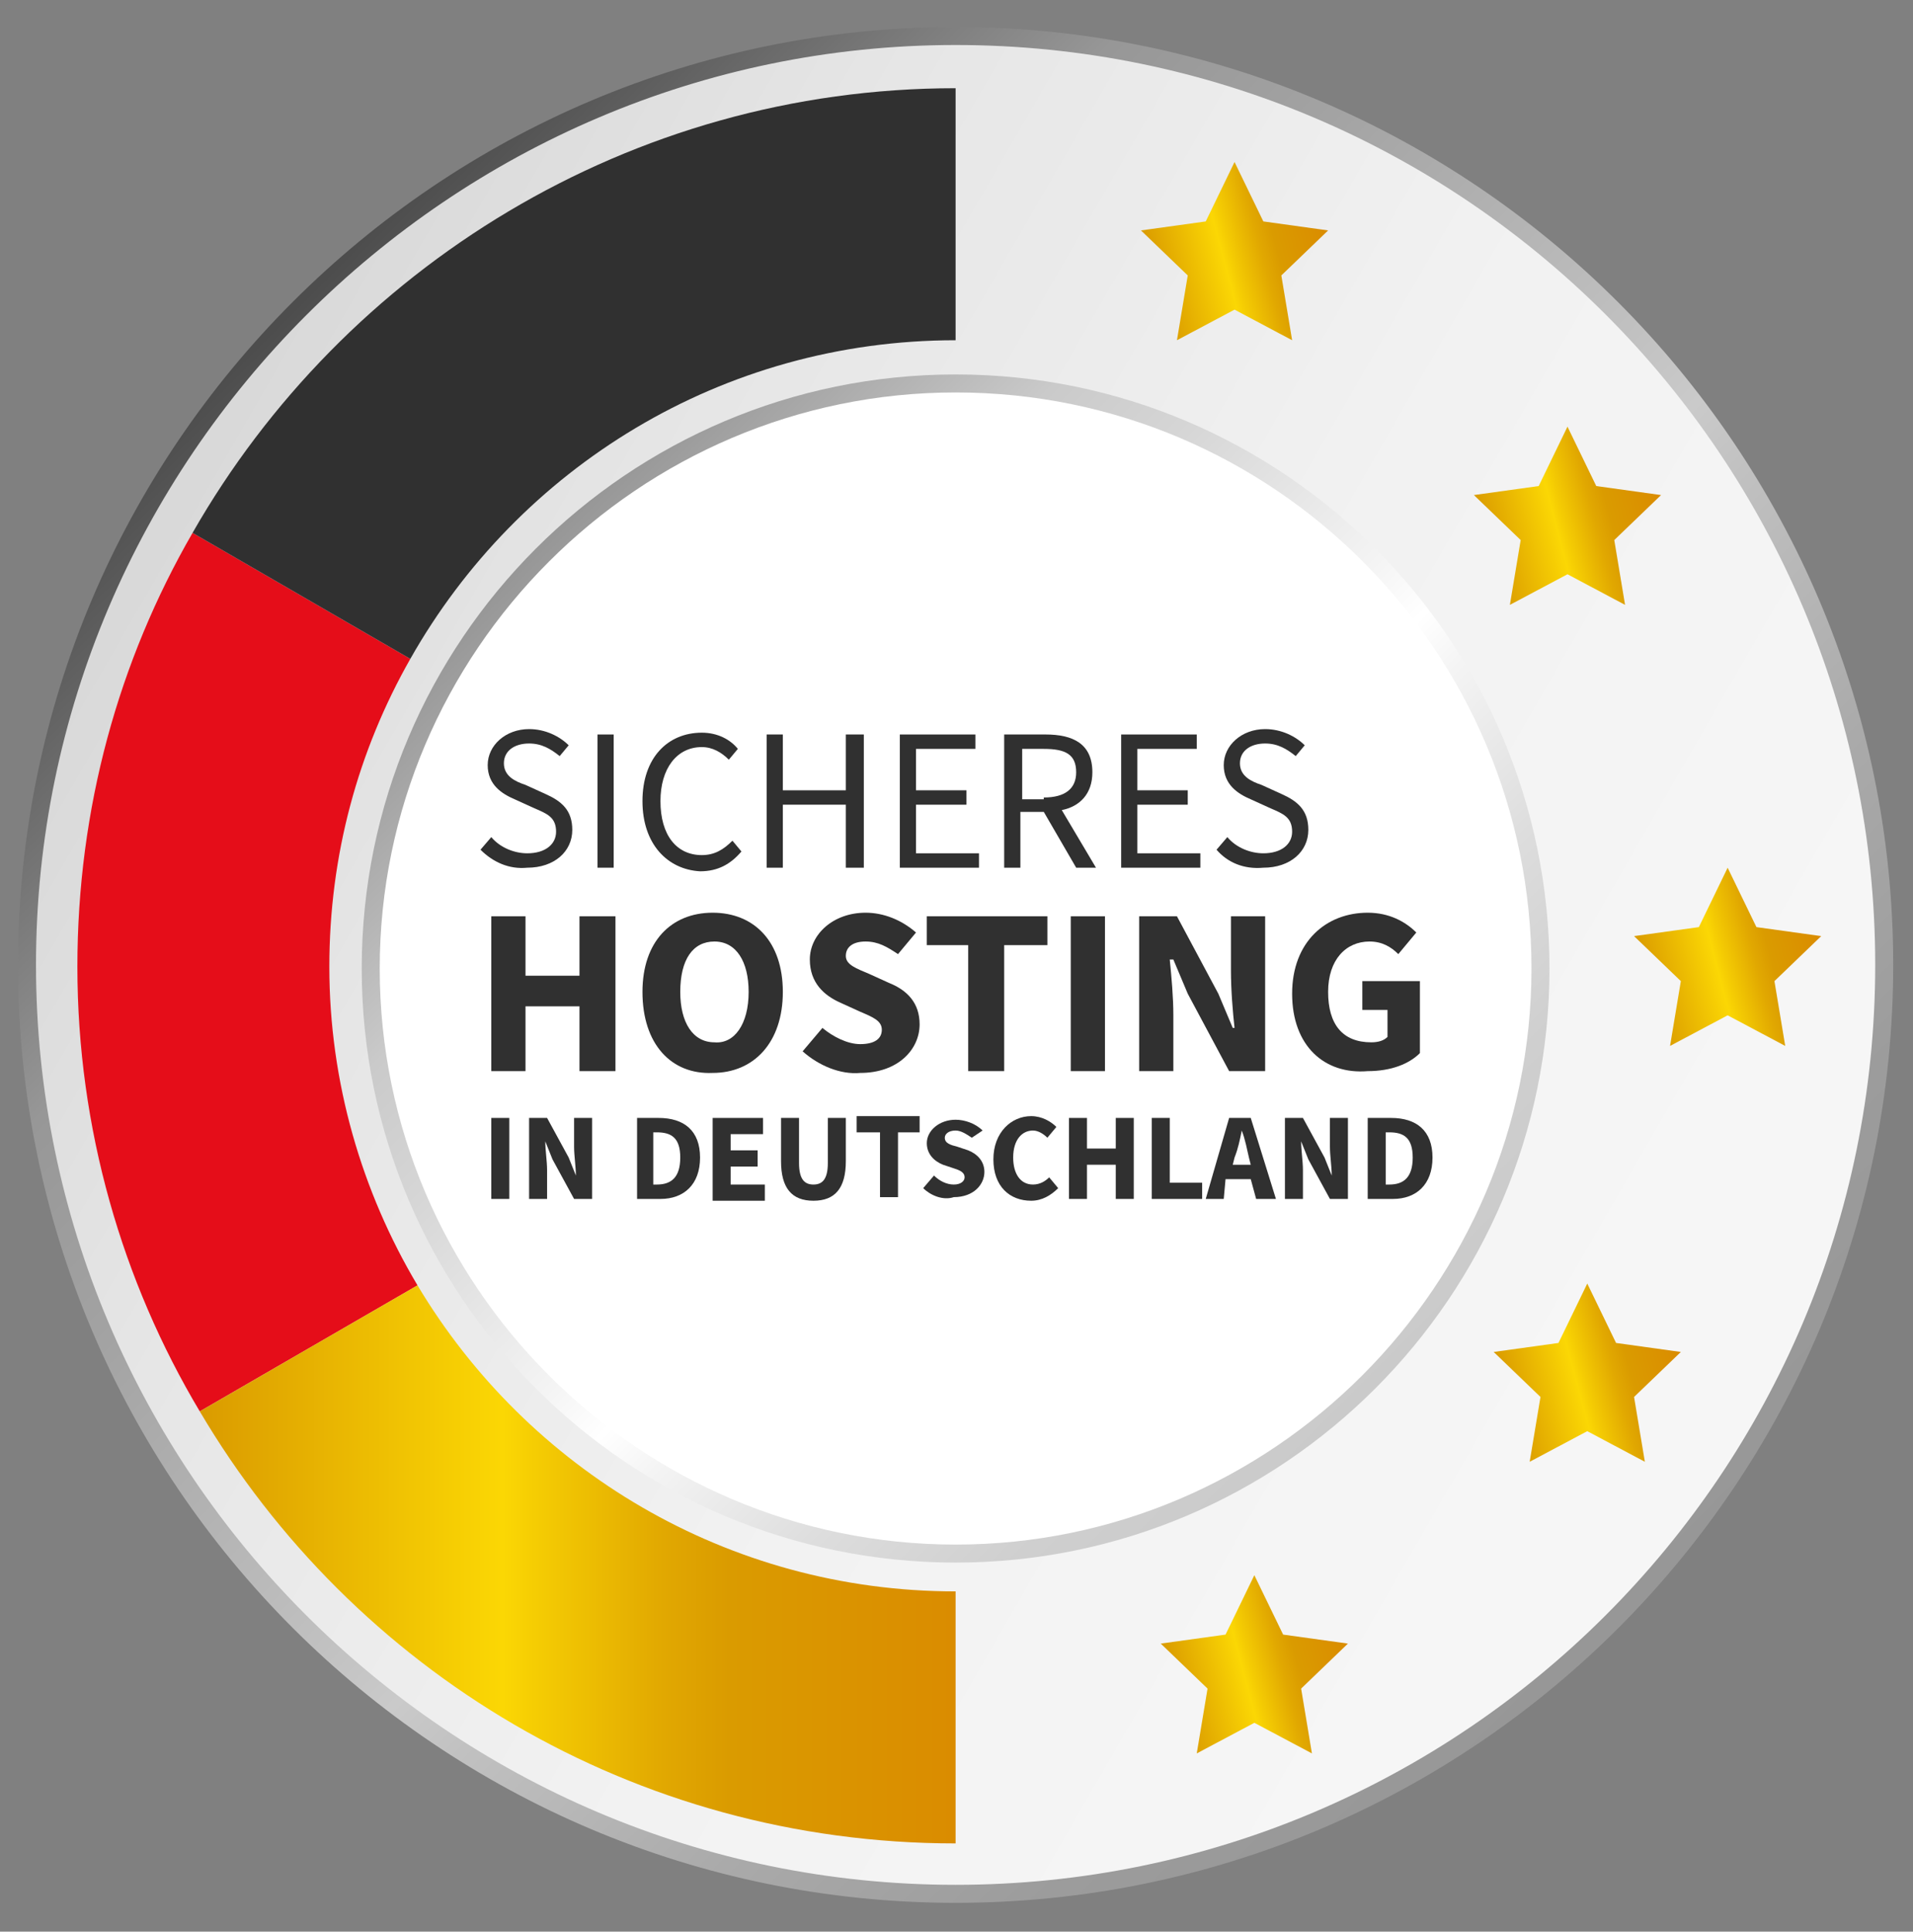
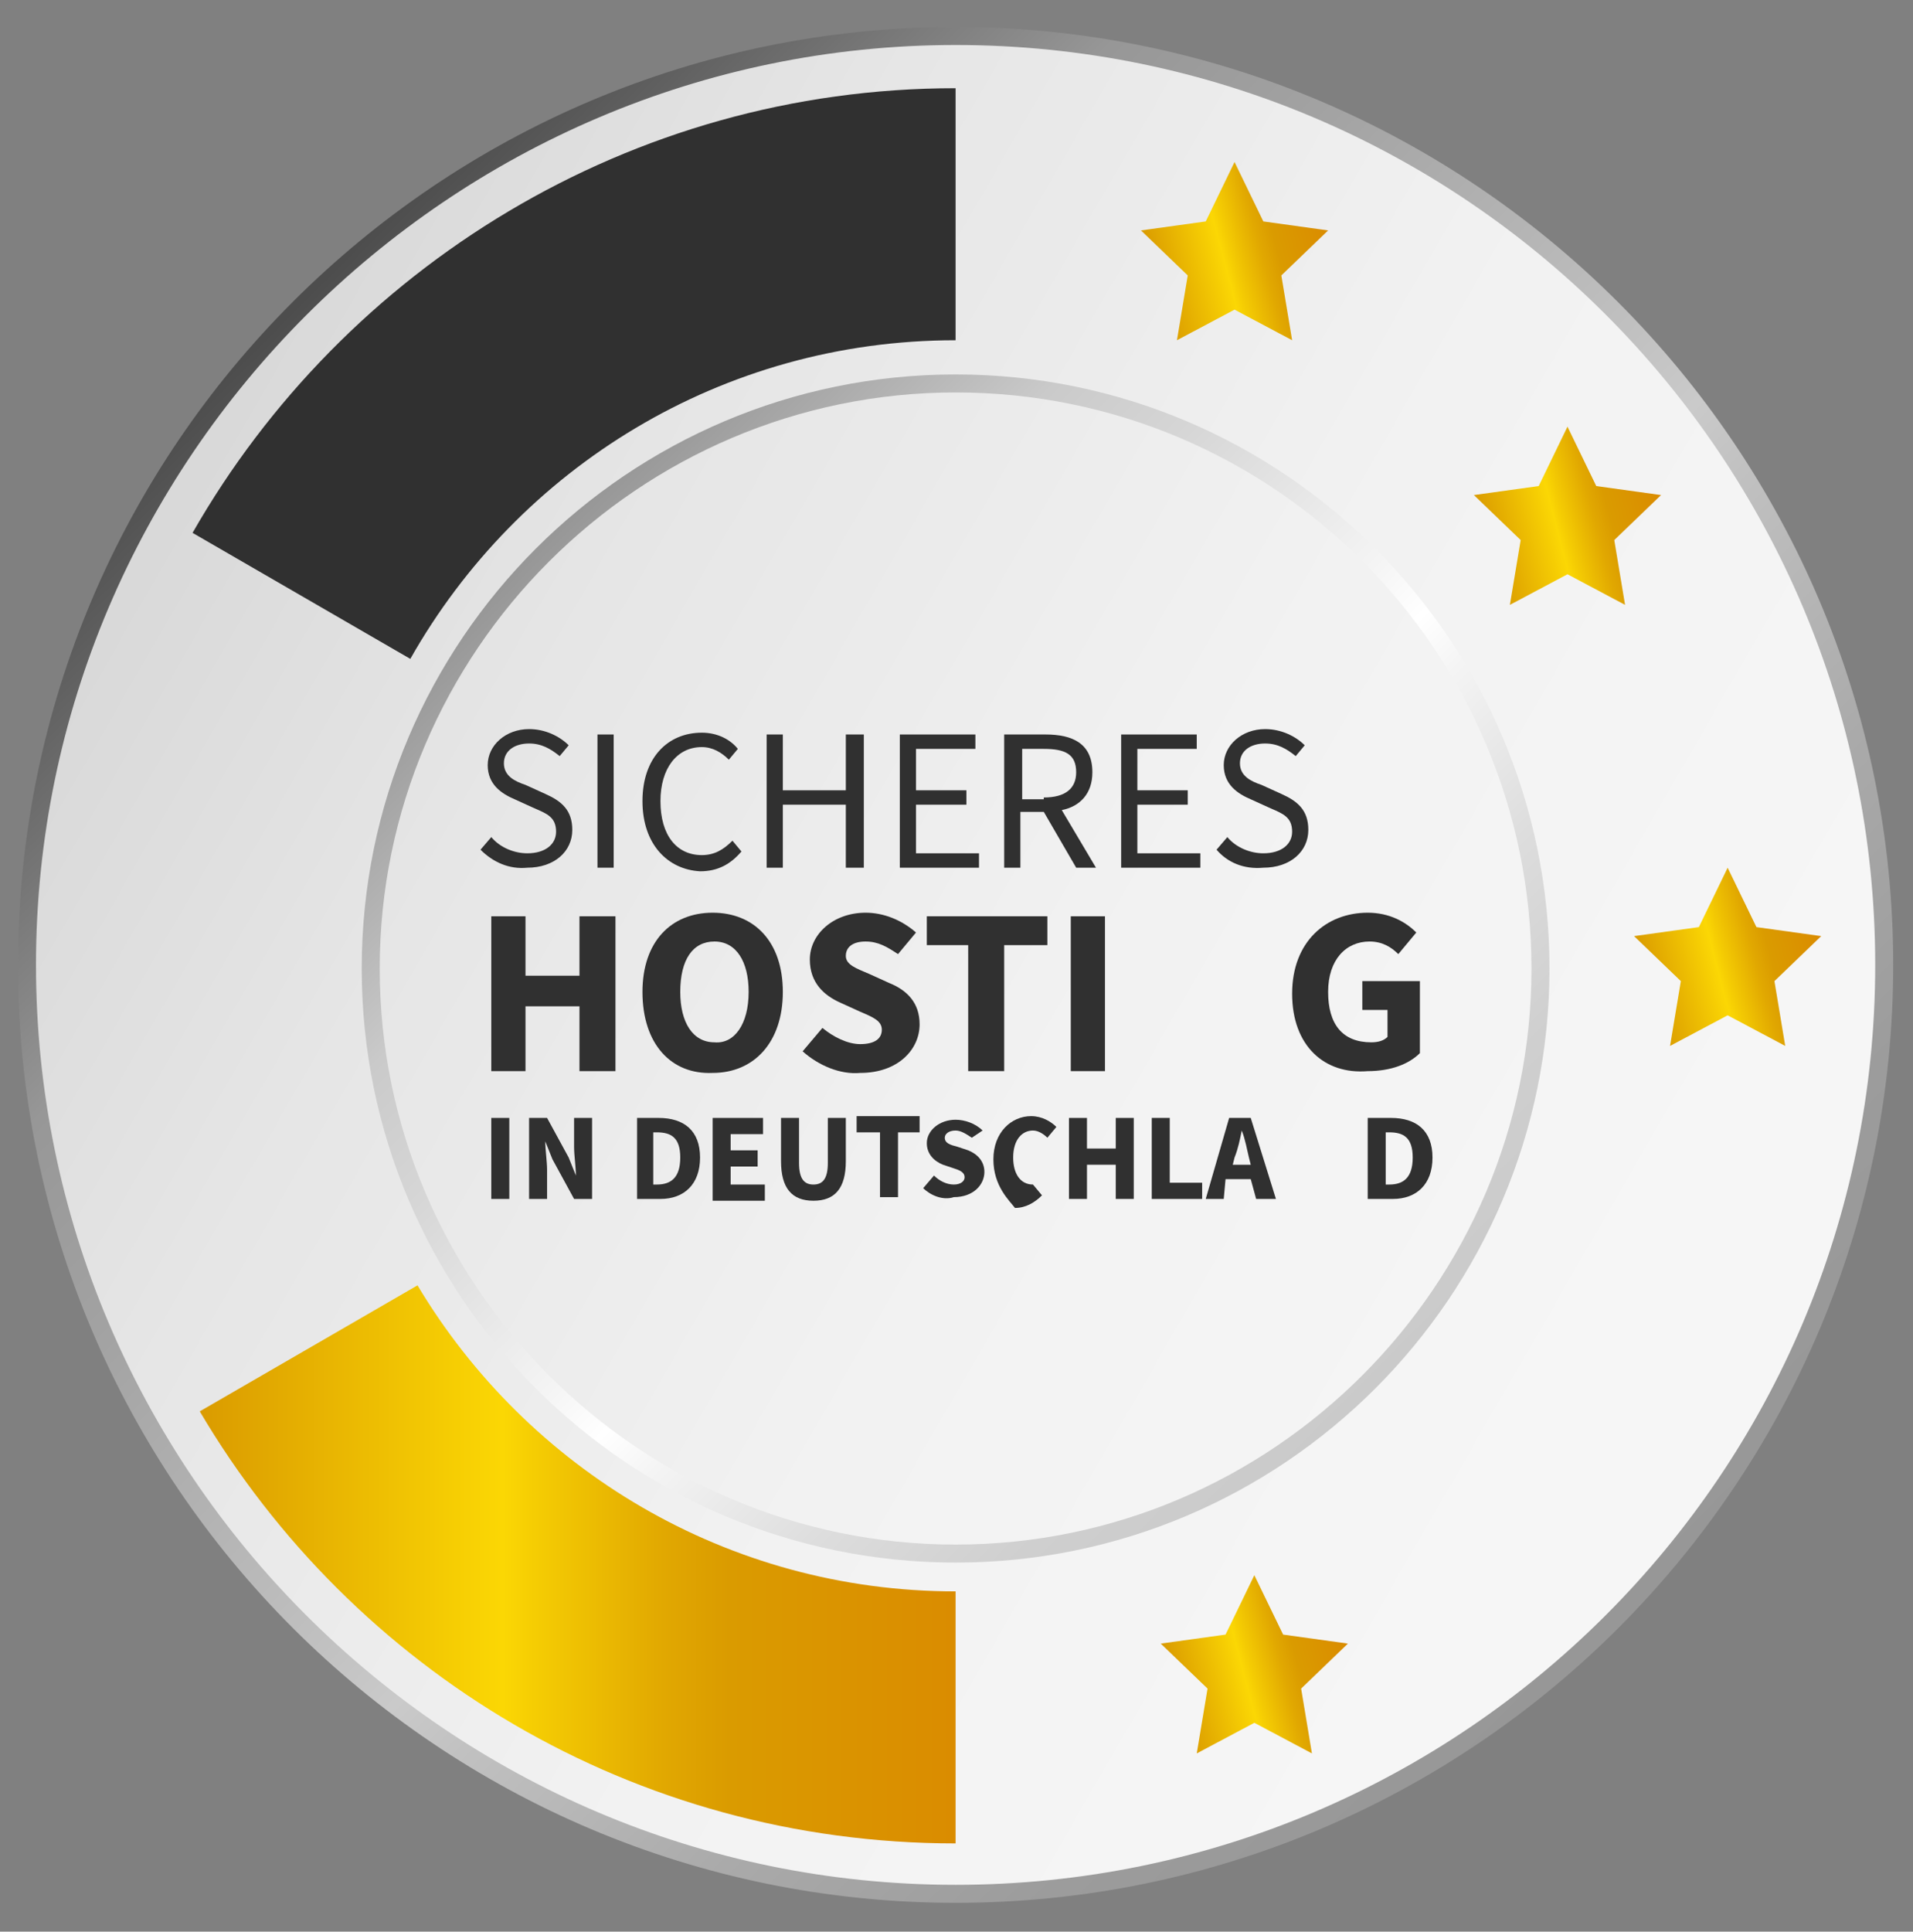
<svg xmlns="http://www.w3.org/2000/svg" id="Ebene_1" style="enable-background:new 0 0 106.3 107.3;" viewBox="0 0 106.3 107.3" x="0px" y="0px">
  <rect x="0" y="0" width="106.3" height="107.3" fill="#808080" stroke="none" />
  <style type="text/css">	.st0{fill:url(#SVGID_1_);}	.st1{fill:#FFFFFF;}	.st2{fill:url(#SVGID_00000107568620269510839440000003249406216599748227_);}	.st3{fill:url(#SVGID_00000157307352096151935440000002750180620326332573_);}	.st4{fill:url(#Icon_metro-star-full-4_00000048484991212327219040000016341728716328226982_);}	.st5{fill:url(#Icon_metro-star-full-5_00000092430048631493268840000000553791815542804917_);}	.st6{fill:url(#Icon_metro-star-full-6_00000078042169919630834500000003042242906557539743_);}	.st7{fill:url(#Icon_metro-star-full-10_00000153686251476920967560000017629419387556859291_);}	.st8{fill:url(#Icon_metro-star-full-11_00000078014957898953324830000009162751890029910926_);}	.st9{fill:#E50D19;}	.st10{fill:#303030;}	.st11{fill:url(#SVGID_00000132806541214422870180000000819294926255871114_);}</style>
  <g>
    <g>
      <linearGradient gradientUnits="userSpaceOnUse" id="SVGID_1_" x1="-28.405" x2="136.908" y1="6.741" y2="102.185">
        <stop offset="0" style="stop-color:#B9B9B9" />
        <stop offset="0.166" style="stop-color:#D2D2D2" />
        <stop offset="0.349" style="stop-color:#E6E6E6" />
        <stop offset="0.532" style="stop-color:#F2F2F2" />
        <stop offset="0.716" style="stop-color:#F6F6F6" />
      </linearGradient>
      <circle class="st0" cx="53.1" cy="53.8" r="51.4" />
      <g>
-         <circle class="st1" cx="53.1" cy="53.8" r="32.5" />
        <linearGradient gradientUnits="userSpaceOnUse" id="SVGID_00000011006087571058053950000000394583708100635278_" x1="29.806" x2="76.438" y1="30.495" y2="77.127">
          <stop offset="2.450980e-03" style="stop-color:#979797" />
          <stop offset="0.211" style="stop-color:#CACACA" />
          <stop offset="0.318" style="stop-color:#D6D6D6" />
          <stop offset="0.508" style="stop-color:#F4F4F4" />
          <stop offset="0.567" style="stop-color:#FFFFFF" />
          <stop offset="0.619" style="stop-color:#F4F4F4" />
          <stop offset="0.758" style="stop-color:#DDDDDD" />
          <stop offset="0.888" style="stop-color:#CFCFCF" />
          <stop offset="1" style="stop-color:#CACACA" />
        </linearGradient>
        <path d="M53.1,86.8c-18.2,0-33-14.8-33-33&#10;    s14.8-33,33-33s33,14.8,33,33S71.3,86.8,53.1,86.8z M53.1,21.8c-17.6,0-32,14.4-32,32s14.4,32,32,32s32-14.4,32-32&#10;    S70.8,21.8,53.1,21.8z" style="fill:url(#SVGID_00000011006087571058053950000000394583708100635278_);" />
      </g>
      <linearGradient gradientUnits="userSpaceOnUse" id="SVGID_00000012457858943295271510000018340532955336784538_" x1="16.306" x2="89.946" y1="16.825" y2="90.465">
        <stop offset="2.450980e-03" style="stop-color:#4D4D4D" />
        <stop offset="0.211" style="stop-color:#979797" />
        <stop offset="0.321" style="stop-color:#A3A3A3" />
        <stop offset="0.518" style="stop-color:#C1C1C1" />
        <stop offset="0.567" style="stop-color:#CACACA" />
        <stop offset="0.61" style="stop-color:#C1C1C1" />
        <stop offset="0.752" style="stop-color:#AAAAAA" />
        <stop offset="0.885" style="stop-color:#9C9C9C" />
        <stop offset="1" style="stop-color:#979797" />
      </linearGradient>
      <path d="M53.1,105.7C24.4,105.7,1,82.4,1,53.6&#10;   S24.4,1.5,53.1,1.5s52.1,23.4,52.1,52.1S81.9,105.7,53.1,105.7z M53.1,2.5C25,2.5,2,25.5,2,53.6s22.9,51.1,51.1,51.1&#10;   s51.1-22.9,51.1-51.1S81.3,2.5,53.1,2.5z" style="fill:url(#SVGID_00000012457858943295271510000018340532955336784538_);" />
      <g>
        <linearGradient gradientUnits="userSpaceOnUse" id="Icon_metro-star-full-4_00000088094142064297221020000016083613692760587939_" x1="91.541" x2="101.237" y1="54.762" y2="52.164">
          <stop offset="0" style="stop-color:#DA9B00" />
          <stop offset="0.4" style="stop-color:#FBD704" />
          <stop offset="0.451" style="stop-color:#F4CB03" />
          <stop offset="0.613" style="stop-color:#E1A801" />
          <stop offset="0.7" style="stop-color:#DA9B00" />
          <stop offset="0.998" style="stop-color:#DA8C00" />
        </linearGradient>
        <path d="M97.6,51.5L96,48.2l-1.6,3.3L90.8,52l2.6,2.5l-0.6,3.6l3.2-1.7l3.2,1.7l-0.6-3.6l2.6-2.5L97.6,51.5z" id="Icon_metro-star-full-4_00000157270259465691379200000007240575185410928275_" style="fill:url(#Icon_metro-star-full-4_00000088094142064297221020000016083613692760587939_);" />
        <linearGradient gradientUnits="userSpaceOnUse" id="Icon_metro-star-full-5_00000137129480868321365340000015579522056567218361_" x1="82.616" x2="92.312" y1="30.31" y2="27.712">
          <stop offset="0" style="stop-color:#DA9B00" />
          <stop offset="0.4" style="stop-color:#FBD704" />
          <stop offset="0.451" style="stop-color:#F4CB03" />
          <stop offset="0.613" style="stop-color:#E1A801" />
          <stop offset="0.7" style="stop-color:#DA9B00" />
          <stop offset="0.998" style="stop-color:#DA8C00" />
        </linearGradient>
        <path d="M88.7,27l-1.6-3.3L85.5,27l-3.6,0.5l2.6,2.5l-0.6,3.6l3.2-1.7l3.2,1.7l-0.6-3.6l2.6-2.5L88.7,27z" id="Icon_metro-star-full-5_00000165229390937418649230000005814860889738489789_" style="fill:url(#Icon_metro-star-full-5_00000137129480868321365340000015579522056567218361_);" />
        <linearGradient gradientUnits="userSpaceOnUse" id="Icon_metro-star-full-6_00000010993793317452619060000014070585948357543552_" x1="83.749" x2="93.441" y1="77.867" y2="75.27">
          <stop offset="0" style="stop-color:#DA9B00" />
          <stop offset="0.4" style="stop-color:#FBD704" />
          <stop offset="0.451" style="stop-color:#F4CB03" />
          <stop offset="0.613" style="stop-color:#E1A801" />
          <stop offset="0.7" style="stop-color:#DA9B00" />
          <stop offset="0.998" style="stop-color:#DA8C00" />
        </linearGradient>
-         <path d="M93.4,75.1l-3.6-0.5l-1.6-3.3l-1.6,3.3L83,75.1l2.6,2.5L85,81.2l3.2-1.7l3.2,1.7l-0.6-3.6L93.4,75.1z" id="Icon_metro-star-full-6_00000044147098740050077200000007765225549681592504_" style="fill:url(#Icon_metro-star-full-6_00000010993793317452619060000014070585948357543552_);" />
        <linearGradient gradientUnits="userSpaceOnUse" id="Icon_metro-star-full-10_00000044179858915722866440000012815979163241099940_" x1="64.151" x2="73.847" y1="15.58" y2="12.982">
          <stop offset="0" style="stop-color:#DA9B00" />
          <stop offset="0.4" style="stop-color:#FBD704" />
          <stop offset="0.451" style="stop-color:#F4CB03" />
          <stop offset="0.613" style="stop-color:#E1A801" />
          <stop offset="0.7" style="stop-color:#DA9B00" />
          <stop offset="0.998" style="stop-color:#DA8C00" />
        </linearGradient>
        <path d="M70.2,12.3L68.6,9L67,12.3l-3.6,0.5l2.6,2.5l-0.6,3.6l3.2-1.7l3.2,1.7l-0.6-3.6l2.6-2.5L70.2,12.3z" id="Icon_metro-star-full-10_00000177443593619586698190000016245366064438340519_" style="fill:url(#Icon_metro-star-full-10_00000044179858915722866440000012815979163241099940_);" />
        <linearGradient gradientUnits="userSpaceOnUse" id="Icon_metro-star-full-11_00000129192191681171724040000006959723581092594066_" x1="65.284" x2="74.98" y1="94.149" y2="91.551">
          <stop offset="0" style="stop-color:#DA9B00" />
          <stop offset="0.4" style="stop-color:#FBD704" />
          <stop offset="0.451" style="stop-color:#F4CB03" />
          <stop offset="0.613" style="stop-color:#E1A801" />
          <stop offset="0.7" style="stop-color:#DA9B00" />
          <stop offset="0.998" style="stop-color:#DA8C00" />
        </linearGradient>
        <path d="M71.3,90.8l-1.6-3.3l-1.6,3.3l-3.6,0.5l2.6,2.5l-0.6,3.6l3.2-1.7l3.2,1.7l-0.6-3.6l2.6-2.5L71.3,90.8z" id="Icon_metro-star-full-11_00000019661623207051694460000014070156434120898709_" style="fill:url(#Icon_metro-star-full-11_00000129192191681171724040000006959723581092594066_);" />
      </g>
-       <path class="st9" d="M23.2,71.4c-3.1-5.2-4.9-11.3-4.9-17.7c0-6.2,1.6-12,4.5-17.1l-12.1-7c-4.1,7.1-6.4,15.3-6.4,24.1&#10;   c0,9,2.5,17.5,6.8,24.7L23.2,71.4z" />
      <path class="st10" d="M22.8,36.6c6-10.6,17.3-17.7,30.3-17.7v-14c-18.1,0-34,10-42.4,24.7L22.8,36.6z" />
      <linearGradient gradientUnits="userSpaceOnUse" id="SVGID_00000180359102496486032810000001618522066504760739_" x1="11.11" x2="53.118" y1="86.906" y2="86.906">
        <stop offset="0" style="stop-color:#DA9B00" />
        <stop offset="0.4" style="stop-color:#FBD704" />
        <stop offset="0.451" style="stop-color:#F4CB03" />
        <stop offset="0.613" style="stop-color:#E1A801" />
        <stop offset="0.7" style="stop-color:#DA9B00" />
        <stop offset="0.998" style="stop-color:#DA8C00" />
      </linearGradient>
      <path d="M53.1,102.4v-14&#10;   c-12.7,0-23.8-6.8-29.9-17l-12.1,7C19.6,92.8,35.2,102.4,53.1,102.4z" style="fill:url(#SVGID_00000180359102496486032810000001618522066504760739_);" />
    </g>
    <g>
      <g>
        <path class="st10" d="M26.7,47.2l0.6-0.7c0.5,0.6,1.3,0.9,2,0.9c1,0,1.6-0.5,1.6-1.2c0-0.8-0.5-1-1.2-1.3l-1.1-0.5&#10;    c-0.7-0.3-1.5-0.8-1.5-1.9c0-1.1,1-2,2.3-2c0.9,0,1.7,0.4,2.2,0.9l-0.5,0.6c-0.5-0.4-1-0.7-1.7-0.7c-0.8,0-1.4,0.4-1.4,1.1&#10;    c0,0.7,0.6,1,1.2,1.2l1.1,0.5c0.9,0.4,1.5,0.9,1.5,2c0,1.2-1,2.1-2.5,2.1C28.3,48.3,27.4,47.9,26.7,47.2z" />
        <path class="st10" d="M33.2,40.8h0.9v7.4h-0.9V40.8z" />
        <path class="st10" d="M35.7,44.5c0-2.4,1.4-3.8,3.3-3.8c0.9,0,1.6,0.4,2,0.9l-0.5,0.6c-0.4-0.4-0.9-0.7-1.5-0.7&#10;    c-1.4,0-2.3,1.2-2.3,3c0,1.9,0.9,3,2.3,3c0.7,0,1.2-0.3,1.7-0.8l0.5,0.6c-0.6,0.7-1.3,1.1-2.3,1.1C37.1,48.3,35.7,46.9,35.7,44.5&#10;    z" />
        <path class="st10" d="M42.6,40.8h0.9v3.1H47v-3.1h1v7.4h-1v-3.5h-3.5v3.5h-0.9V40.8z" />
        <path class="st10" d="M49.9,40.8h4.3v0.8h-3.3v2.3h2.8v0.8h-2.8v2.7h3.5v0.8h-4.4V40.8z" />
        <path class="st10" d="M55.8,40.8h2.3c1.5,0,2.6,0.5,2.6,2.1c0,1.2-0.7,1.9-1.7,2.1l1.9,3.2h-1.1l-1.8-3.1h-1.3v3.1h-0.9V40.8z&#10;     M58,44.3c1.2,0,1.8-0.5,1.8-1.4c0-1-0.6-1.3-1.8-1.3h-1.2v2.8H58z" />
        <path class="st10" d="M62.2,40.8h4.3v0.8h-3.3v2.3H66v0.8h-2.8v2.7h3.5v0.8h-4.4V40.8z" />
        <path class="st10" d="M67.6,47.2l0.6-0.7c0.5,0.6,1.3,0.9,2,0.9c1,0,1.6-0.5,1.6-1.2c0-0.8-0.5-1-1.2-1.3l-1.1-0.5&#10;    c-0.7-0.3-1.5-0.8-1.5-1.9c0-1.1,1-2,2.3-2c0.9,0,1.7,0.4,2.2,0.9l-0.5,0.6c-0.5-0.4-1-0.7-1.7-0.7c-0.8,0-1.4,0.4-1.4,1.1&#10;    c0,0.7,0.6,1,1.2,1.2l1.1,0.5c0.9,0.4,1.5,0.9,1.5,2c0,1.2-1,2.1-2.5,2.1C69.1,48.3,68.2,47.9,67.6,47.2z" />
        <path class="st10" d="M27.3,50.9h1.9v3.3h3v-3.3h2v8.6h-2v-3.6h-3v3.6h-1.9V50.9z" />
        <path class="st10" d="M35.7,55.1c0-2.8,1.6-4.4,3.9-4.4c2.3,0,3.9,1.6,3.9,4.4c0,2.8-1.6,4.5-3.9,4.5&#10;    C37.3,59.7,35.7,58,35.7,55.1z M41.6,55.1c0-1.7-0.7-2.8-1.9-2.8c-1.2,0-1.9,1-1.9,2.8c0,1.7,0.7,2.8,1.9,2.8&#10;    C40.8,58,41.6,56.9,41.6,55.1z" />
        <path class="st10" d="M44.6,58.4l1.1-1.3c0.6,0.5,1.4,0.9,2.1,0.9c0.8,0,1.2-0.3,1.2-0.8c0-0.5-0.5-0.7-1.2-1l-1.1-0.5&#10;    c-0.9-0.4-1.7-1.1-1.7-2.4c0-1.4,1.3-2.6,3.1-2.6c1,0,2,0.4,2.8,1.1l-1,1.2c-0.6-0.4-1.1-0.7-1.8-0.7c-0.7,0-1.1,0.3-1.1,0.8&#10;    c0,0.5,0.6,0.7,1.3,1l1.1,0.5c1,0.4,1.7,1.1,1.7,2.3c0,1.4-1.2,2.7-3.3,2.7C46.7,59.7,45.5,59.2,44.6,58.4z" />
        <path class="st10" d="M53.9,52.5h-2.4v-1.6h6.7v1.6h-2.4v7h-2V52.5z" />
        <path class="st10" d="M59.5,50.9h1.9v8.6h-1.9V50.9z" />
-         <path class="st10" d="M63.4,50.9h2l2.3,4.3l0.8,1.9h0.1c-0.1-0.9-0.2-2.1-0.2-3.2v-3h1.9v8.6h-2l-2.3-4.3l-0.8-1.9H65&#10;    c0.1,1,0.2,2.1,0.2,3.1v3.1h-1.9V50.9z" />
        <path class="st10" d="M71.8,55.2c0-2.9,1.9-4.5,4.2-4.5c1.2,0,2.1,0.5,2.7,1.1l-1,1.2c-0.4-0.4-0.9-0.7-1.6-0.7&#10;    c-1.3,0-2.3,1-2.3,2.8c0,1.8,0.8,2.8,2.4,2.8c0.4,0,0.7-0.1,0.9-0.3v-1.5h-1.4v-1.6h3.2v4c-0.6,0.6-1.6,1-2.9,1&#10;    C73.6,59.7,71.8,58.1,71.8,55.2z" />
      </g>
      <g>
        <path class="st10" d="M27.3,62.1h1v4.5h-1V62.1z" />
        <path class="st10" d="M29.4,62.1h1l1.2,2.2l0.4,1h0c0-0.5-0.1-1.1-0.1-1.6v-1.6h1v4.5h-1l-1.2-2.2l-0.4-1h0&#10;    c0,0.5,0.1,1.1,0.1,1.6v1.6h-1V62.1z" />
        <path class="st10" d="M35.3,62.1h1.3c1.4,0,2.3,0.7,2.3,2.2s-0.9,2.3-2.2,2.3h-1.3V62.1z M36.5,65.8c0.8,0,1.3-0.4,1.3-1.5&#10;    c0-1.1-0.5-1.4-1.3-1.4h-0.2v2.9H36.5z" />
        <path class="st10" d="M39.6,62.1h2.8v0.9h-1.8v0.9h1.5v0.9h-1.5v1h1.9v0.9h-2.9V62.1z" />
        <path class="st10" d="M43.4,64.5v-2.4h1v2.5c0,0.9,0.3,1.2,0.8,1.2s0.8-0.3,0.8-1.2v-2.5h1v2.4c0,1.5-0.6,2.2-1.8,2.2&#10;    C44,66.7,43.4,66,43.4,64.5z" />
        <path class="st10" d="M48.8,62.9h-1.2v-0.9h3.5v0.9h-1.2v3.6h-1V62.9z" />
        <path class="st10" d="M51.3,66l0.6-0.7c0.3,0.3,0.7,0.5,1.1,0.5c0.4,0,0.6-0.2,0.6-0.4c0-0.3-0.3-0.4-0.6-0.5l-0.6-0.2&#10;    c-0.5-0.2-0.9-0.6-0.9-1.2c0-0.7,0.7-1.3,1.6-1.3c0.5,0,1.1,0.2,1.5,0.6L54,63.2c-0.3-0.2-0.6-0.4-0.9-0.4&#10;    c-0.4,0-0.6,0.2-0.6,0.4c0,0.3,0.3,0.4,0.7,0.5l0.6,0.2c0.5,0.2,0.9,0.6,0.9,1.2c0,0.7-0.6,1.4-1.7,1.4&#10;    C52.4,66.7,51.7,66.4,51.3,66z" />
-         <path class="st10" d="M55.2,64.4c0-1.5,1-2.4,2.1-2.4c0.6,0,1.1,0.3,1.4,0.6l-0.5,0.6c-0.2-0.2-0.5-0.4-0.8-0.4&#10;    c-0.6,0-1.1,0.5-1.1,1.5c0,0.9,0.4,1.5,1.1,1.5c0.4,0,0.7-0.2,0.9-0.4l0.5,0.6c-0.4,0.4-0.9,0.7-1.5,0.7&#10;    C56.1,66.7,55.2,65.9,55.2,64.4z" />
+         <path class="st10" d="M55.2,64.4c0-1.5,1-2.4,2.1-2.4c0.6,0,1.1,0.3,1.4,0.6l-0.5,0.6c-0.2-0.2-0.5-0.4-0.8-0.4&#10;    c-0.6,0-1.1,0.5-1.1,1.5c0,0.9,0.4,1.5,1.1,1.5l0.5,0.6c-0.4,0.4-0.9,0.7-1.5,0.7&#10;    C56.1,66.7,55.2,65.9,55.2,64.4z" />
        <path class="st10" d="M59.4,62.1h1v1.7H62v-1.7h1v4.5h-1v-1.9h-1.6v1.9h-1V62.1z" />
        <path class="st10" d="M64,62.1h1v3.6h1.8v0.9H64V62.1z" />
        <path class="st10" d="M68.3,62.1h1.2l1.4,4.5h-1.1l-0.3-1.1h-1.4L68,66.6h-1L68.3,62.1z M68.5,64.7h1l-0.1-0.4&#10;    c-0.1-0.4-0.2-1-0.4-1.5h0c-0.1,0.5-0.2,1-0.4,1.5L68.5,64.7z" />
-         <path class="st10" d="M71.4,62.1h1l1.2,2.2l0.4,1h0c0-0.5-0.1-1.1-0.1-1.6v-1.6h1v4.5h-1l-1.2-2.2l-0.4-1h0&#10;    c0,0.5,0.1,1.1,0.1,1.6v1.6h-1V62.1z" />
        <path class="st10" d="M76,62.1h1.3c1.4,0,2.3,0.7,2.3,2.2s-0.9,2.3-2.2,2.3H76V62.1z M77.2,65.8c0.8,0,1.3-0.4,1.3-1.5&#10;    c0-1.1-0.5-1.4-1.3-1.4H77v2.9H77.2z" />
      </g>
    </g>
  </g>
</svg>